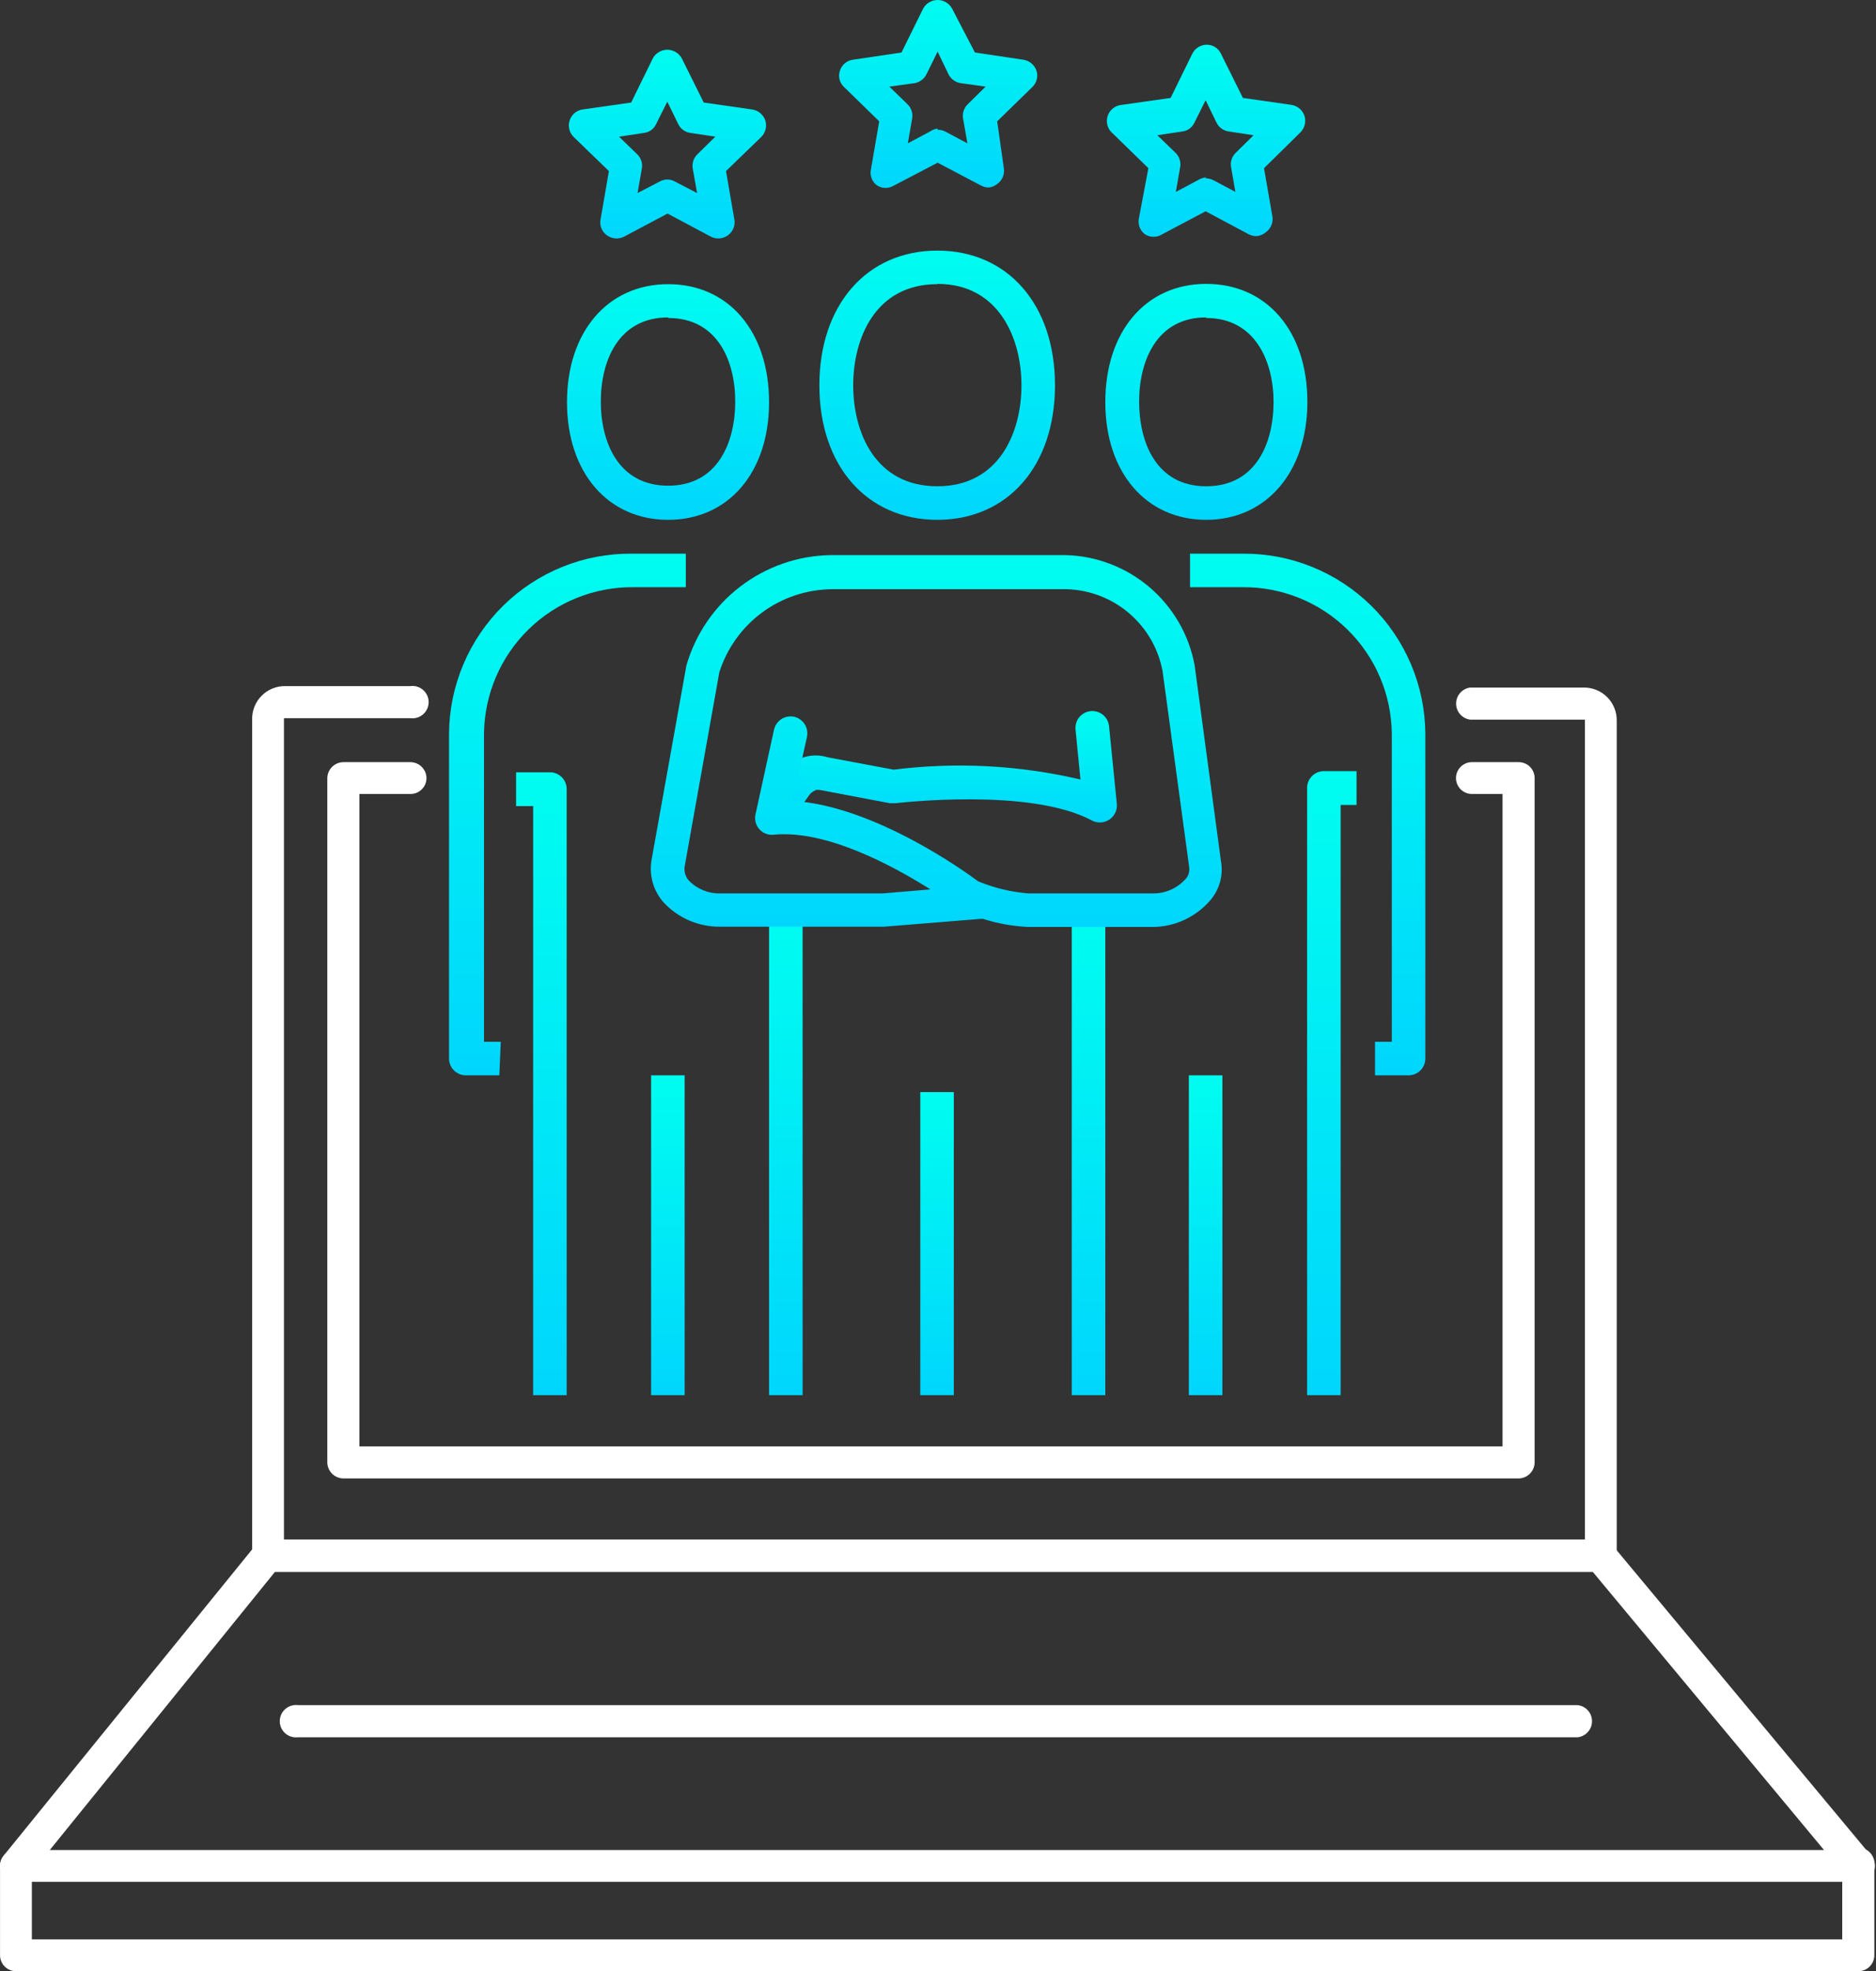
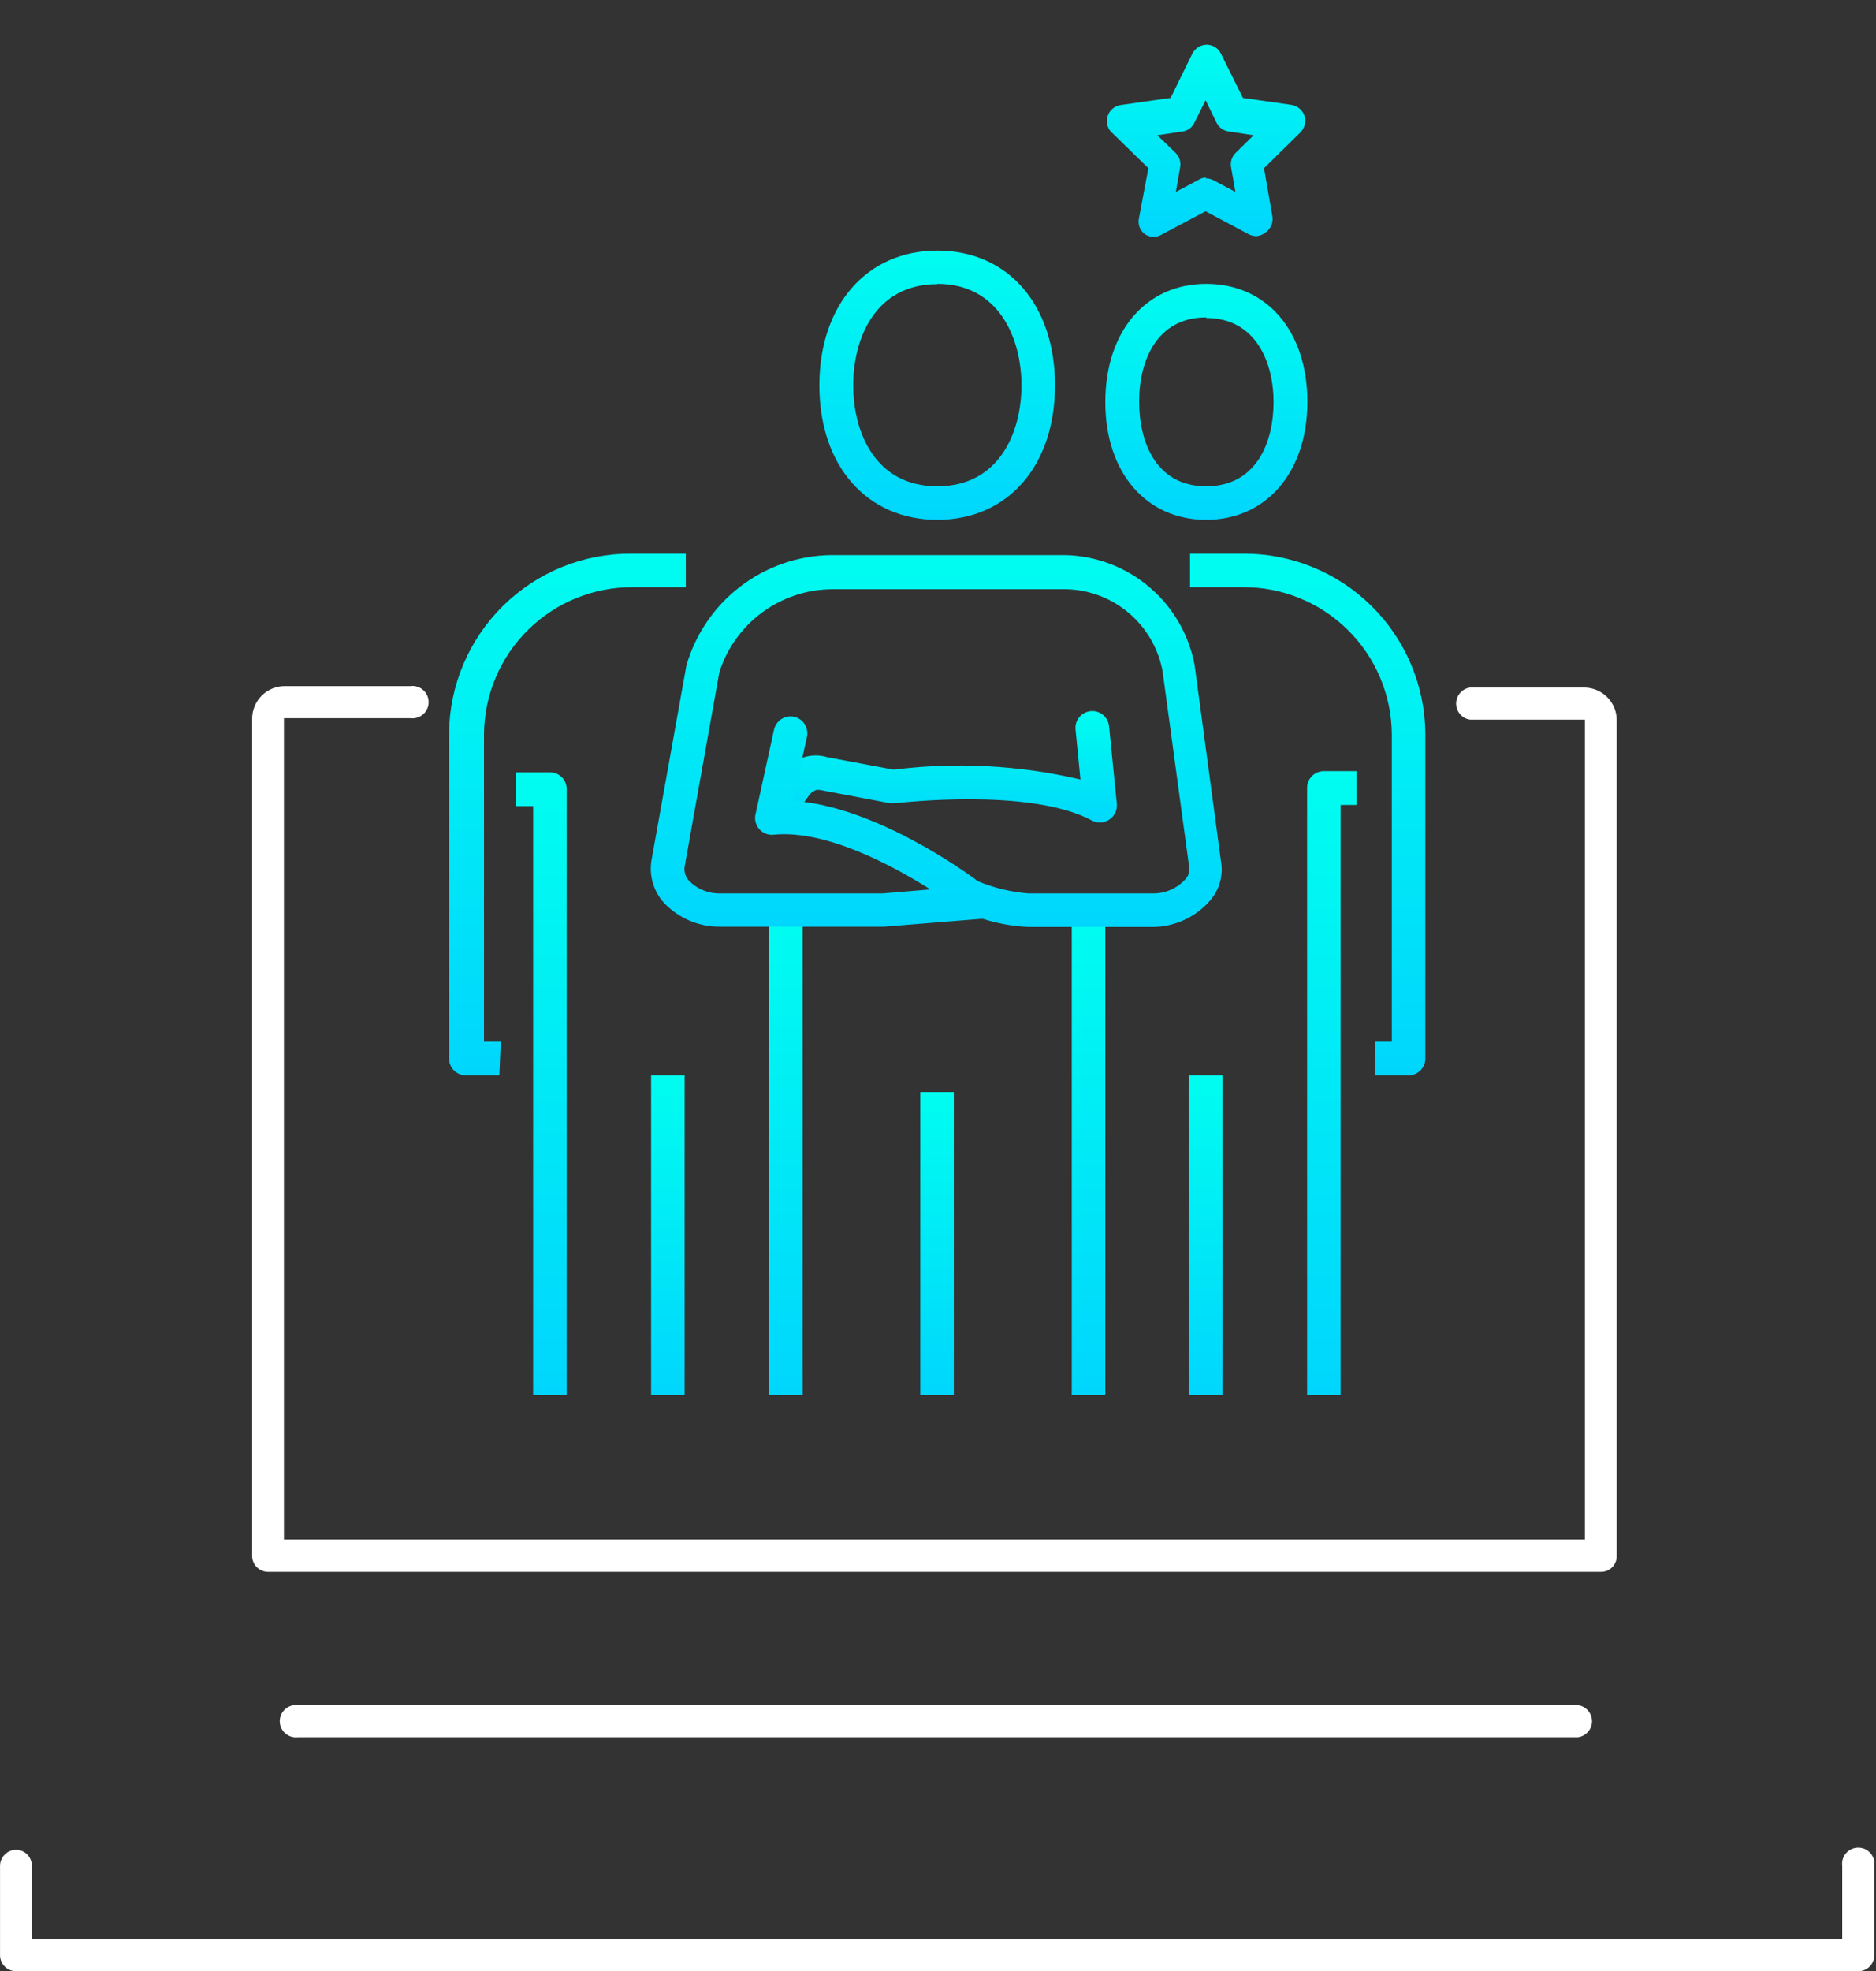
<svg xmlns="http://www.w3.org/2000/svg" width="99" height="104" viewBox="0 0 99 104" fill="none">
  <rect x="0" y="0" width="99" height="104" fill="#333333" stroke="none" />
  <path d="M42.355 47.931H40.585V73.608H42.355V47.931Z" fill="url(#paint0_linear_3553_13081)" />
  <path d="M58.329 47.931H56.559V73.608H58.329V47.931Z" fill="url(#paint1_linear_3553_13081)" />
  <path d="M49.465 27.426C45.742 27.426 43.24 24.573 43.24 20.332C43.24 16.09 45.742 13.222 49.465 13.222C53.188 13.222 55.674 16.075 55.674 20.332C55.674 24.588 53.172 27.426 49.465 27.426ZM49.465 14.992C46.185 14.992 45.025 17.86 45.025 20.332C45.025 22.803 46.185 25.656 49.465 25.656C52.745 25.656 53.905 22.788 53.905 20.332C53.905 17.875 52.73 14.977 49.465 14.977V14.992Z" fill="url(#paint2_linear_3553_13081)" />
  <path d="M50.334 57.619H48.565V73.608H50.334V57.619Z" fill="url(#paint3_linear_3553_13081)" />
  <path d="M40.906 43.797C40.72 43.795 40.539 43.736 40.387 43.629C40.196 43.488 40.068 43.278 40.031 43.044C39.993 42.81 40.05 42.57 40.189 42.378L41.257 40.852C41.502 40.456 41.872 40.154 42.309 39.991C42.745 39.828 43.222 39.814 43.667 39.952L47.161 40.608C50.451 40.194 53.789 40.369 57.017 41.127L56.758 38.487C56.735 38.252 56.807 38.019 56.957 37.837C57.108 37.655 57.324 37.541 57.559 37.518C57.793 37.496 58.027 37.568 58.209 37.718C58.391 37.868 58.505 38.085 58.527 38.319L58.939 42.423C58.952 42.584 58.921 42.744 58.851 42.888C58.781 43.033 58.673 43.156 58.539 43.244C58.405 43.333 58.25 43.384 58.09 43.393C57.929 43.401 57.77 43.367 57.627 43.293C54.347 41.523 47.314 42.378 47.237 42.378H46.963L43.255 41.676H43.072C43.072 41.676 42.813 41.783 42.706 41.95L41.623 43.476C41.535 43.58 41.425 43.663 41.301 43.719C41.177 43.774 41.042 43.801 40.906 43.797Z" fill="url(#paint4_linear_3553_13081)" />
  <path d="M60.861 48.907H54.27C53.457 48.87 52.652 48.726 51.875 48.48H51.753L46.657 48.892H38.007C37.45 48.899 36.898 48.79 36.386 48.572C35.874 48.354 35.413 48.032 35.032 47.626C34.765 47.329 34.568 46.976 34.454 46.594C34.341 46.211 34.314 45.808 34.376 45.413L36.222 35.115C36.7 33.454 37.699 31.99 39.073 30.941C40.447 29.891 42.122 29.311 43.85 29.287H56.223C57.855 29.326 59.422 29.925 60.664 30.984C61.906 32.042 62.746 33.496 63.043 35.1L64.431 45.429C64.499 45.798 64.482 46.178 64.382 46.54C64.281 46.902 64.1 47.237 63.852 47.519C63.479 47.947 63.02 48.292 62.505 48.532C61.989 48.771 61.429 48.899 60.861 48.907ZM51.616 46.497C52.462 46.848 53.358 47.064 54.27 47.137H60.861C61.176 47.138 61.488 47.072 61.777 46.946C62.066 46.82 62.325 46.636 62.54 46.405C62.626 46.318 62.69 46.212 62.727 46.095C62.764 45.978 62.773 45.855 62.753 45.734L61.35 35.405C61.127 34.215 60.502 33.136 59.58 32.351C58.659 31.565 57.495 31.119 56.284 31.087H43.911C42.584 31.096 41.294 31.524 40.225 32.31C39.156 33.097 38.364 34.202 37.961 35.466L36.13 45.718C36.109 45.856 36.12 45.996 36.163 46.129C36.205 46.261 36.278 46.382 36.374 46.481C36.588 46.696 36.843 46.865 37.123 46.977C37.404 47.09 37.705 47.145 38.007 47.137H46.581L49.099 46.924C47.115 45.673 43.591 43.766 40.829 44.04C40.69 44.056 40.549 44.038 40.417 43.987C40.286 43.938 40.169 43.857 40.075 43.753C39.981 43.648 39.913 43.523 39.877 43.388C39.842 43.252 39.838 43.109 39.868 42.972L40.845 38.502C40.896 38.27 41.037 38.067 41.237 37.938C41.437 37.81 41.68 37.766 41.913 37.816C42.142 37.87 42.341 38.013 42.467 38.212C42.592 38.412 42.634 38.653 42.584 38.883L41.836 42.255C46.123 42.515 50.944 45.993 51.616 46.497Z" fill="url(#paint5_linear_3553_13081)" />
  <path d="M74.333 56.734H72.563V54.964H73.448V38.701C73.424 36.634 72.582 34.662 71.106 33.215C69.631 31.768 67.642 30.965 65.576 30.981H62.799V29.211H65.576C66.832 29.201 68.078 29.438 69.242 29.91C70.407 30.381 71.467 31.078 72.362 31.959C73.257 32.84 73.971 33.889 74.46 35.046C74.951 36.203 75.208 37.444 75.218 38.701V55.849C75.218 56.084 75.124 56.309 74.959 56.475C74.793 56.641 74.568 56.734 74.333 56.734Z" fill="url(#paint6_linear_3553_13081)" />
  <path d="M70.748 73.608H68.978V41.569C68.978 41.334 69.072 41.109 69.238 40.944C69.404 40.778 69.629 40.684 69.863 40.684H71.587V42.469H70.748V73.608Z" fill="url(#paint7_linear_3553_13081)" />
  <path d="M64.508 56.734H62.738V73.608H64.508V56.734Z" fill="url(#paint8_linear_3553_13081)" />
  <path d="M63.653 27.426C60.48 27.426 58.329 24.924 58.329 21.216C58.329 17.509 60.449 14.977 63.653 14.977C66.857 14.977 68.993 17.479 68.993 21.201C68.993 24.924 66.811 27.426 63.653 27.426ZM63.653 16.746C61.044 16.746 60.114 19.035 60.114 21.186C60.114 23.337 61.014 25.656 63.653 25.656C66.293 25.656 67.208 23.352 67.208 21.216C67.208 19.081 66.247 16.777 63.653 16.777V16.746Z" fill="url(#paint9_linear_3553_13081)" />
  <path d="M26.351 56.734H24.581C24.346 56.734 24.121 56.641 23.956 56.475C23.79 56.309 23.696 56.084 23.696 55.849V38.701C23.706 37.444 23.964 36.203 24.454 35.046C24.944 33.889 25.657 32.84 26.552 31.959C27.447 31.078 28.508 30.381 29.672 29.91C30.836 29.438 32.082 29.201 33.339 29.211H36.191V30.981H33.415C31.348 30.965 29.36 31.768 27.884 33.215C26.409 34.662 25.567 36.634 25.542 38.701V54.964H26.427L26.351 56.734Z" fill="url(#paint10_linear_3553_13081)" />
  <path d="M29.905 73.608H28.136V42.53H27.235V40.745H29.02C29.255 40.745 29.48 40.838 29.646 41.004C29.812 41.17 29.905 41.395 29.905 41.63V73.608Z" fill="url(#paint11_linear_3553_13081)" />
  <path d="M36.13 56.734H34.36V73.608H36.13V56.734Z" fill="url(#paint12_linear_3553_13081)" />
-   <path d="M35.261 27.426C32.072 27.426 29.921 24.924 29.921 21.217C29.921 17.509 32.072 14.992 35.261 14.992C38.449 14.992 40.585 17.494 40.585 21.217C40.585 24.939 38.434 27.426 35.261 27.426ZM35.261 16.747C32.637 16.747 31.706 19.035 31.706 21.186C31.706 23.337 32.637 25.626 35.261 25.626C37.885 25.626 38.8 23.322 38.8 21.186C38.8 19.05 37.87 16.777 35.261 16.777V16.747Z" fill="url(#paint13_linear_3553_13081)" />
-   <path d="M32.514 12.581C32.338 12.577 32.168 12.518 32.026 12.413C31.897 12.322 31.797 12.197 31.738 12.05C31.678 11.904 31.662 11.744 31.691 11.589L32.133 9.026L30.272 7.226C30.16 7.115 30.081 6.976 30.044 6.824C30.006 6.671 30.011 6.511 30.058 6.362C30.105 6.212 30.193 6.078 30.312 5.975C30.43 5.871 30.575 5.803 30.73 5.777L33.308 5.41L34.452 3.076C34.527 2.939 34.637 2.825 34.772 2.746C34.906 2.666 35.059 2.624 35.215 2.624C35.371 2.624 35.524 2.666 35.658 2.746C35.792 2.825 35.903 2.939 35.978 3.076L37.137 5.41L39.7 5.777C39.857 5.802 40.003 5.869 40.124 5.971C40.245 6.073 40.336 6.206 40.387 6.356C40.434 6.507 40.438 6.668 40.401 6.821C40.363 6.974 40.285 7.114 40.173 7.226L38.312 9.026L38.755 11.589C38.78 11.744 38.762 11.903 38.702 12.048C38.643 12.194 38.545 12.32 38.419 12.413C38.29 12.507 38.138 12.564 37.98 12.577C37.821 12.591 37.661 12.56 37.519 12.489L35.23 11.269L32.926 12.489C32.798 12.553 32.657 12.584 32.514 12.581ZM32.667 7.211L33.628 8.141C33.727 8.237 33.801 8.354 33.843 8.485C33.886 8.615 33.896 8.754 33.872 8.889L33.644 10.186L34.818 9.575C34.939 9.507 35.076 9.471 35.215 9.471C35.354 9.471 35.49 9.507 35.612 9.575L36.786 10.186L36.557 8.889C36.534 8.754 36.544 8.615 36.587 8.485C36.629 8.354 36.703 8.237 36.802 8.141L37.748 7.211L36.435 7.012C36.299 6.994 36.17 6.943 36.058 6.863C35.946 6.784 35.856 6.678 35.795 6.555L35.215 5.365L34.62 6.555C34.562 6.677 34.475 6.783 34.366 6.863C34.256 6.943 34.129 6.995 33.994 7.012L32.667 7.211Z" fill="url(#paint14_linear_3553_13081)" />
-   <path d="M52.165 9.896C52.027 9.889 51.891 9.853 51.768 9.789L49.48 8.584L47.176 9.789C47.043 9.872 46.89 9.915 46.734 9.915C46.577 9.915 46.424 9.872 46.291 9.789C46.162 9.698 46.062 9.572 46.003 9.426C45.943 9.28 45.927 9.12 45.956 8.965L46.398 6.402L44.537 4.587C44.422 4.48 44.341 4.343 44.303 4.191C44.266 4.039 44.272 3.88 44.323 3.732C44.37 3.583 44.457 3.449 44.576 3.346C44.695 3.244 44.84 3.177 44.994 3.153L47.573 2.771L48.717 0.452C48.792 0.315 48.902 0.201 49.037 0.121C49.171 0.042 49.324 0 49.48 0C49.636 0 49.789 0.042 49.923 0.121C50.057 0.201 50.168 0.315 50.243 0.452L51.448 2.771L54.011 3.153C54.167 3.177 54.314 3.245 54.435 3.347C54.556 3.449 54.647 3.582 54.698 3.732C54.745 3.88 54.75 4.039 54.712 4.19C54.674 4.341 54.595 4.478 54.484 4.587L52.623 6.402L52.974 8.874C52.999 9.029 52.981 9.187 52.922 9.333C52.862 9.478 52.764 9.604 52.638 9.698C52.504 9.81 52.339 9.879 52.165 9.896ZM49.48 6.845C49.617 6.846 49.753 6.877 49.877 6.936L51.051 7.562L50.822 6.25C50.8 6.115 50.811 5.976 50.853 5.846C50.896 5.716 50.969 5.598 51.067 5.502L52.013 4.571L50.7 4.388C50.565 4.368 50.437 4.316 50.325 4.236C50.214 4.157 50.123 4.052 50.06 3.931L49.48 2.725L48.885 3.931C48.824 4.051 48.736 4.155 48.627 4.234C48.518 4.314 48.392 4.367 48.259 4.388L46.932 4.571L47.893 5.502C47.991 5.598 48.064 5.716 48.106 5.846C48.149 5.976 48.16 6.115 48.137 6.25L47.908 7.562L49.083 6.936C49.201 6.854 49.337 6.801 49.48 6.784V6.845Z" fill="url(#paint15_linear_3553_13081)" />
  <path d="M66.308 12.459C66.17 12.458 66.035 12.427 65.911 12.368L63.623 11.147L61.319 12.368C61.186 12.45 61.033 12.494 60.876 12.494C60.72 12.494 60.567 12.45 60.434 12.368C60.305 12.277 60.205 12.151 60.145 12.005C60.086 11.859 60.069 11.699 60.098 11.544L60.602 8.874L58.74 7.058C58.605 6.953 58.504 6.808 58.452 6.644C58.399 6.48 58.398 6.304 58.447 6.139C58.497 5.974 58.595 5.828 58.729 5.72C58.863 5.612 59.026 5.546 59.198 5.533L61.776 5.167L62.921 2.832C62.992 2.69 63.1 2.571 63.235 2.488C63.37 2.404 63.525 2.36 63.684 2.359C63.84 2.359 63.994 2.403 64.126 2.487C64.259 2.571 64.364 2.691 64.431 2.832L65.591 5.167L68.154 5.533C68.31 5.558 68.457 5.625 68.578 5.727C68.699 5.829 68.79 5.963 68.84 6.113C68.887 6.263 68.892 6.424 68.854 6.577C68.816 6.73 68.738 6.87 68.627 6.982L66.704 8.874L67.147 11.422C67.172 11.577 67.154 11.736 67.095 11.881C67.035 12.026 66.937 12.152 66.811 12.246C66.671 12.369 66.494 12.444 66.308 12.459ZM63.623 9.408C63.76 9.409 63.895 9.441 64.019 9.5L65.194 10.125L64.965 8.813C64.942 8.678 64.952 8.539 64.994 8.409C65.037 8.278 65.111 8.161 65.209 8.065L66.155 7.135L64.843 6.936C64.707 6.918 64.577 6.867 64.466 6.787C64.354 6.708 64.263 6.602 64.202 6.479L63.623 5.289L63.028 6.479C62.97 6.601 62.883 6.707 62.773 6.787C62.664 6.867 62.536 6.919 62.402 6.936L61.075 7.135L62.036 8.065C62.135 8.161 62.208 8.278 62.251 8.409C62.294 8.539 62.303 8.678 62.28 8.813L62.051 10.125L63.226 9.5C63.354 9.418 63.501 9.371 63.653 9.362L63.623 9.408Z" fill="url(#paint16_linear_3553_13081)" />
  <path d="M84.463 82.93H14.115C13.9 82.922 13.697 82.832 13.546 82.679C13.396 82.526 13.31 82.321 13.306 82.106V37.968C13.3 37.734 13.341 37.501 13.428 37.284C13.515 37.066 13.645 36.868 13.811 36.703C13.976 36.537 14.174 36.407 14.391 36.32C14.609 36.234 14.842 36.192 15.076 36.199H21.652C21.772 36.182 21.895 36.192 22.012 36.227C22.128 36.262 22.236 36.322 22.328 36.402C22.42 36.482 22.493 36.581 22.544 36.692C22.594 36.803 22.62 36.923 22.62 37.045C22.62 37.167 22.594 37.288 22.544 37.398C22.493 37.509 22.42 37.608 22.328 37.688C22.236 37.769 22.128 37.828 22.012 37.863C21.895 37.898 21.772 37.908 21.652 37.892H15.076H14.985V81.221H83.64V37.968H83.548H77.583C77.378 37.941 77.19 37.84 77.053 37.684C76.917 37.528 76.842 37.328 76.842 37.122C76.842 36.915 76.917 36.715 77.053 36.559C77.19 36.403 77.378 36.302 77.583 36.275H83.563C83.796 36.271 84.028 36.314 84.243 36.401C84.459 36.489 84.655 36.619 84.819 36.785C84.983 36.95 85.112 37.147 85.197 37.364C85.283 37.58 85.324 37.812 85.318 38.045V82.106C85.318 82.217 85.296 82.326 85.252 82.428C85.209 82.53 85.146 82.623 85.066 82.7C84.986 82.776 84.892 82.837 84.788 82.876C84.685 82.916 84.574 82.934 84.463 82.93Z" fill="white" />
  <path d="M98.042 103.999H0.842C0.619 103.999 0.406 103.911 0.248 103.754C0.091 103.596 0.002 103.383 0.002 103.16V98.446C0.002 98.222 0.09 98.007 0.247 97.847C0.404 97.687 0.618 97.596 0.842 97.592C0.953 97.592 1.063 97.614 1.166 97.657C1.269 97.7 1.362 97.763 1.44 97.843C1.518 97.922 1.58 98.017 1.621 98.12C1.662 98.224 1.683 98.335 1.681 98.446V102.321H97.218V98.446C97.202 98.325 97.212 98.203 97.247 98.086C97.282 97.969 97.341 97.861 97.422 97.77C97.502 97.678 97.601 97.605 97.712 97.554C97.823 97.504 97.943 97.478 98.065 97.478C98.186 97.478 98.307 97.504 98.418 97.554C98.529 97.605 98.628 97.678 98.708 97.77C98.788 97.861 98.848 97.969 98.883 98.086C98.918 98.203 98.928 98.325 98.912 98.446V103.16C98.912 103.273 98.889 103.385 98.845 103.489C98.801 103.593 98.736 103.686 98.655 103.765C98.574 103.843 98.478 103.904 98.372 103.945C98.267 103.985 98.155 104.004 98.042 103.999Z" fill="white" />
-   <path d="M98.042 99.285H0.842C0.684 99.285 0.528 99.24 0.394 99.157C0.259 99.073 0.15 98.954 0.079 98.812C0.013 98.667 -0.013 98.506 0.006 98.347C0.025 98.188 0.087 98.038 0.186 97.912L13.459 81.557C13.538 81.459 13.638 81.381 13.752 81.328C13.866 81.275 13.99 81.249 14.115 81.252H84.464C84.589 81.252 84.712 81.28 84.825 81.333C84.938 81.385 85.039 81.462 85.12 81.557L98.744 97.912C98.847 98.032 98.914 98.179 98.936 98.336C98.957 98.493 98.933 98.653 98.866 98.797C98.795 98.953 98.678 99.083 98.531 99.17C98.383 99.257 98.213 99.297 98.042 99.285ZM2.627 97.607H96.257L84.052 82.93H14.512L2.627 97.607Z" fill="white" />
-   <path d="M80.146 78.002H18.128C17.901 78.002 17.684 77.912 17.524 77.752C17.363 77.591 17.273 77.374 17.273 77.148V41.05C17.277 40.826 17.369 40.613 17.529 40.456C17.689 40.299 17.904 40.211 18.128 40.211H21.652C21.876 40.211 22.091 40.299 22.251 40.456C22.411 40.613 22.503 40.826 22.506 41.05C22.506 41.162 22.484 41.272 22.441 41.375C22.398 41.478 22.335 41.571 22.255 41.649C22.176 41.727 22.081 41.789 21.978 41.83C21.874 41.871 21.764 41.892 21.652 41.889H18.967V76.308H79.292V41.889H77.675C77.452 41.889 77.239 41.801 77.081 41.644C76.924 41.486 76.835 41.273 76.835 41.05C76.835 40.828 76.924 40.614 77.081 40.457C77.239 40.3 77.452 40.211 77.675 40.211H80.146C80.256 40.211 80.365 40.233 80.467 40.275C80.569 40.317 80.662 40.379 80.74 40.457C80.817 40.535 80.879 40.627 80.921 40.729C80.964 40.831 80.985 40.94 80.985 41.05V77.148C80.985 77.372 80.897 77.587 80.74 77.746C80.584 77.906 80.37 77.998 80.146 78.002Z" fill="white" />
  <path d="M83.273 91.657H15.732C15.611 91.673 15.488 91.663 15.372 91.628C15.255 91.593 15.147 91.533 15.056 91.453C14.964 91.373 14.89 91.274 14.84 91.163C14.79 91.052 14.764 90.932 14.764 90.81C14.764 90.688 14.79 90.568 14.84 90.457C14.89 90.346 14.964 90.247 15.056 90.167C15.147 90.087 15.255 90.027 15.372 89.992C15.488 89.957 15.611 89.947 15.732 89.963H83.273C83.478 89.991 83.666 90.092 83.802 90.248C83.939 90.403 84.014 90.603 84.014 90.81C84.014 91.017 83.939 91.217 83.802 91.372C83.666 91.528 83.478 91.629 83.273 91.657Z" fill="white" />
  <defs>
    <linearGradient id="paint0_linear_3553_13081" x1="41.47" y1="47.931" x2="41.47" y2="73.608" gradientUnits="userSpaceOnUse">
      <stop stop-color="#00FDF0" />
      <stop offset="1" stop-color="#00D6FD" />
    </linearGradient>
    <linearGradient id="paint1_linear_3553_13081" x1="57.444" y1="47.931" x2="57.444" y2="73.608" gradientUnits="userSpaceOnUse">
      <stop stop-color="#00FDF0" />
      <stop offset="1" stop-color="#00D6FD" />
    </linearGradient>
    <linearGradient id="paint2_linear_3553_13081" x1="49.457" y1="13.222" x2="49.457" y2="27.426" gradientUnits="userSpaceOnUse">
      <stop stop-color="#00FDF0" />
      <stop offset="1" stop-color="#00D6FD" />
    </linearGradient>
    <linearGradient id="paint3_linear_3553_13081" x1="49.449" y1="57.619" x2="49.449" y2="73.608" gradientUnits="userSpaceOnUse">
      <stop stop-color="#00FDF0" />
      <stop offset="1" stop-color="#00D6FD" />
    </linearGradient>
    <linearGradient id="paint4_linear_3553_13081" x1="49.481" y1="37.514" x2="49.481" y2="43.797" gradientUnits="userSpaceOnUse">
      <stop stop-color="#00FDF0" />
      <stop offset="1" stop-color="#00D6FD" />
    </linearGradient>
    <linearGradient id="paint5_linear_3553_13081" x1="49.408" y1="29.287" x2="49.408" y2="48.907" gradientUnits="userSpaceOnUse">
      <stop stop-color="#00FDF0" />
      <stop offset="1" stop-color="#00D6FD" />
    </linearGradient>
    <linearGradient id="paint6_linear_3553_13081" x1="69.008" y1="29.211" x2="69.008" y2="56.734" gradientUnits="userSpaceOnUse">
      <stop stop-color="#00FDF0" />
      <stop offset="1" stop-color="#00D6FD" />
    </linearGradient>
    <linearGradient id="paint7_linear_3553_13081" x1="70.283" y1="40.684" x2="70.283" y2="73.608" gradientUnits="userSpaceOnUse">
      <stop stop-color="#00FDF0" />
      <stop offset="1" stop-color="#00D6FD" />
    </linearGradient>
    <linearGradient id="paint8_linear_3553_13081" x1="63.623" y1="56.734" x2="63.623" y2="73.608" gradientUnits="userSpaceOnUse">
      <stop stop-color="#00FDF0" />
      <stop offset="1" stop-color="#00D6FD" />
    </linearGradient>
    <linearGradient id="paint9_linear_3553_13081" x1="63.661" y1="14.977" x2="63.661" y2="27.426" gradientUnits="userSpaceOnUse">
      <stop stop-color="#00FDF0" />
      <stop offset="1" stop-color="#00D6FD" />
    </linearGradient>
    <linearGradient id="paint10_linear_3553_13081" x1="29.944" y1="29.211" x2="29.944" y2="56.734" gradientUnits="userSpaceOnUse">
      <stop stop-color="#00FDF0" />
      <stop offset="1" stop-color="#00D6FD" />
    </linearGradient>
    <linearGradient id="paint11_linear_3553_13081" x1="28.57" y1="40.745" x2="28.57" y2="73.608" gradientUnits="userSpaceOnUse">
      <stop stop-color="#00FDF0" />
      <stop offset="1" stop-color="#00D6FD" />
    </linearGradient>
    <linearGradient id="paint12_linear_3553_13081" x1="35.245" y1="56.734" x2="35.245" y2="73.608" gradientUnits="userSpaceOnUse">
      <stop stop-color="#00FDF0" />
      <stop offset="1" stop-color="#00D6FD" />
    </linearGradient>
    <linearGradient id="paint13_linear_3553_13081" x1="35.253" y1="14.992" x2="35.253" y2="27.426" gradientUnits="userSpaceOnUse">
      <stop stop-color="#00FDF0" />
      <stop offset="1" stop-color="#00D6FD" />
    </linearGradient>
    <linearGradient id="paint14_linear_3553_13081" x1="35.222" y1="2.624" x2="35.222" y2="12.581" gradientUnits="userSpaceOnUse">
      <stop stop-color="#00FDF0" />
      <stop offset="1" stop-color="#00D6FD" />
    </linearGradient>
    <linearGradient id="paint15_linear_3553_13081" x1="49.508" y1="0" x2="49.508" y2="9.915" gradientUnits="userSpaceOnUse">
      <stop stop-color="#00FDF0" />
      <stop offset="1" stop-color="#00D6FD" />
    </linearGradient>
    <linearGradient id="paint16_linear_3553_13081" x1="63.645" y1="2.359" x2="63.645" y2="12.494" gradientUnits="userSpaceOnUse">
      <stop stop-color="#00FDF0" />
      <stop offset="1" stop-color="#00D6FD" />
    </linearGradient>
  </defs>
</svg>